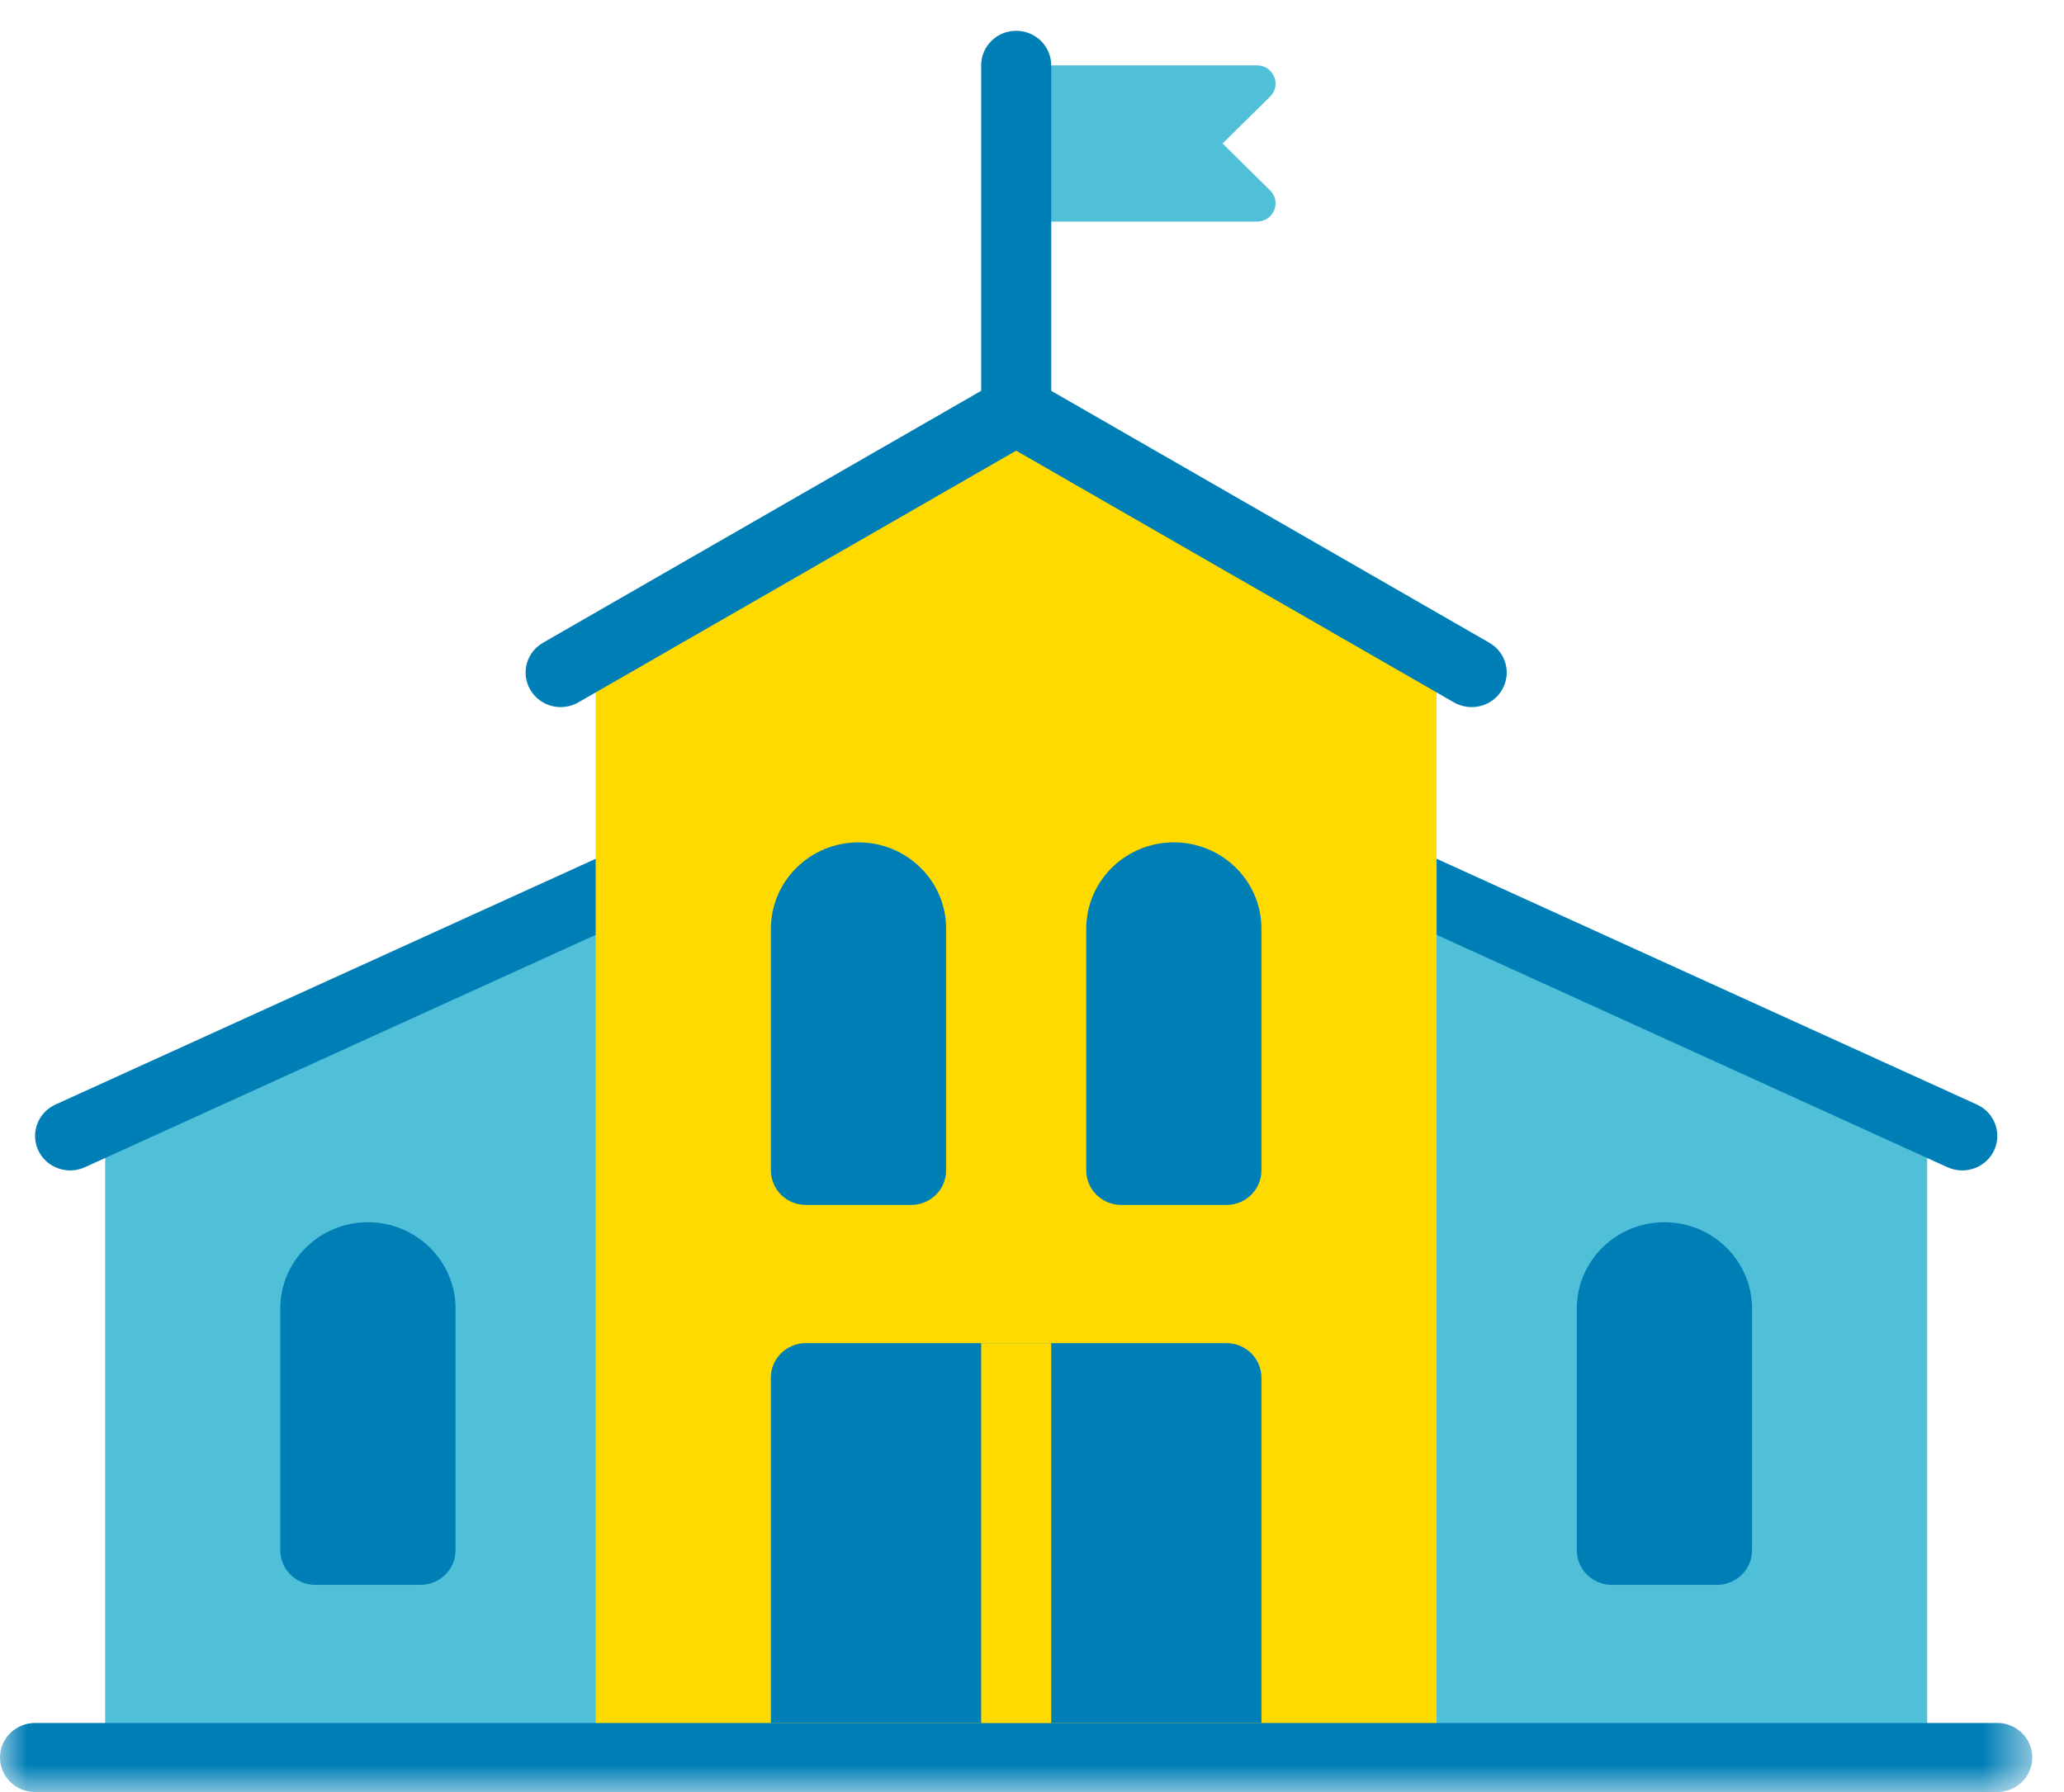
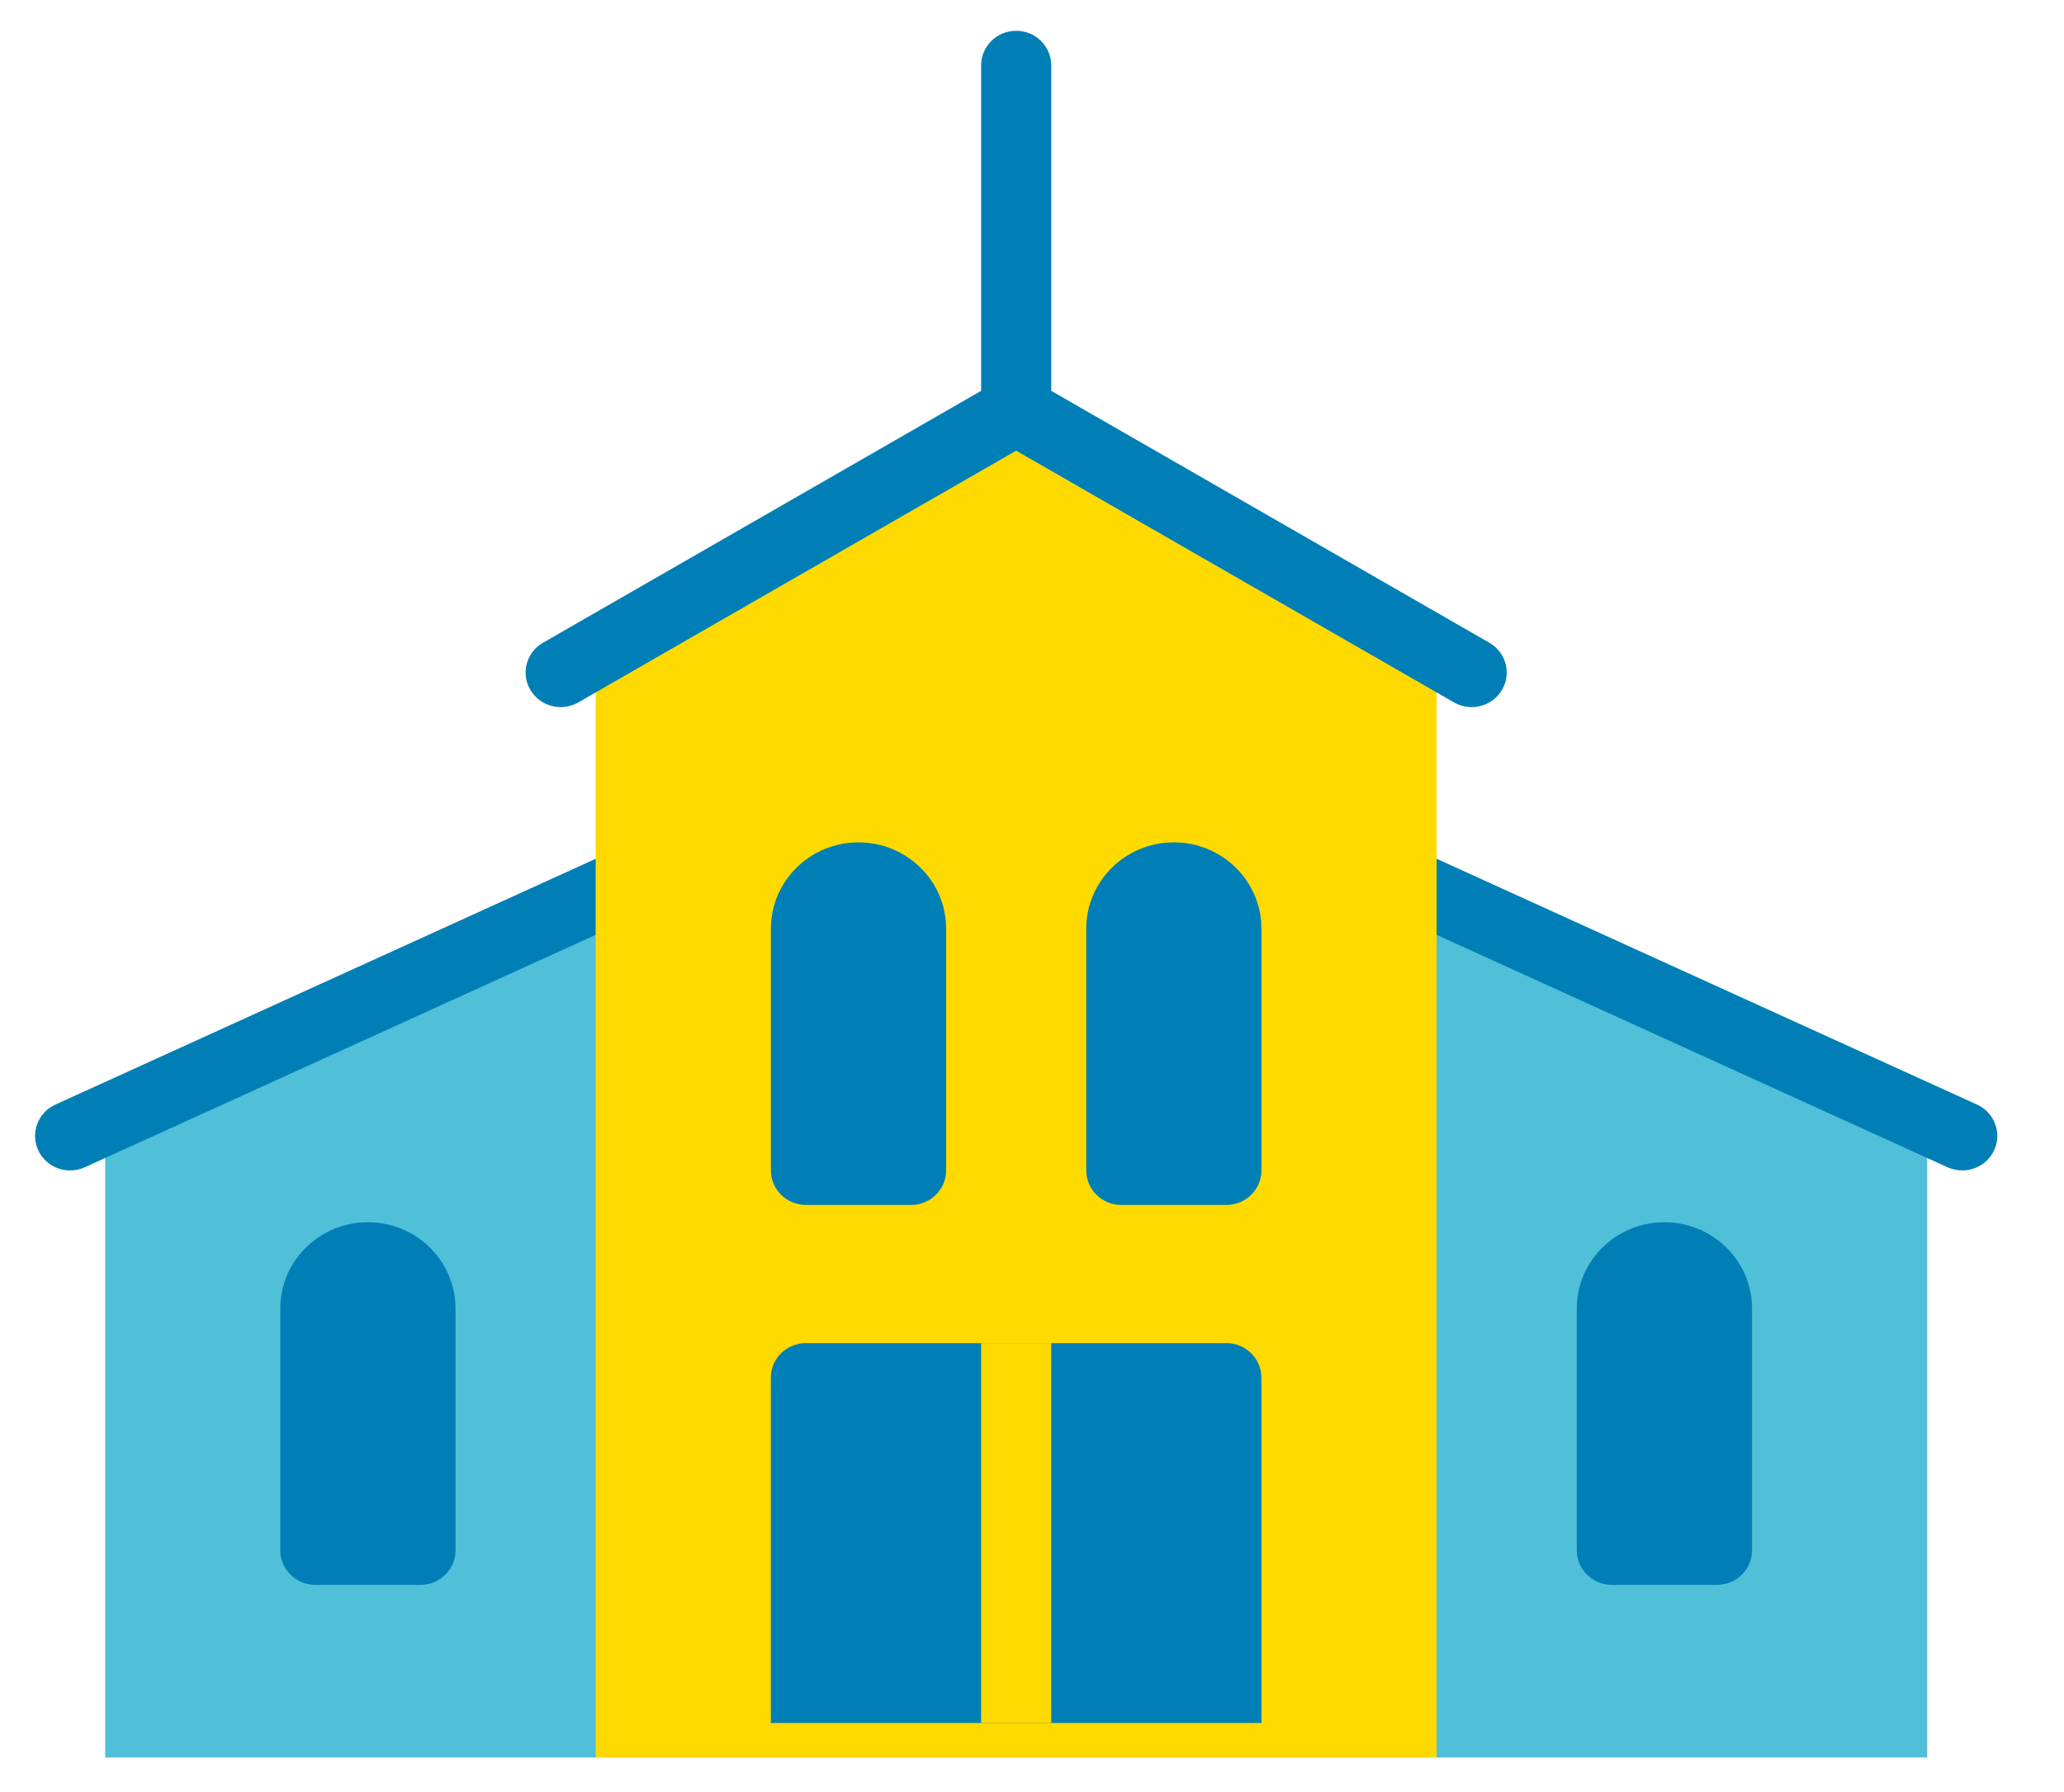
<svg xmlns="http://www.w3.org/2000/svg" width="38" height="33" viewBox="0 0 38 33" fill="none">
  <g clip-path="url(#clip0)">
-     <path fill-rule="evenodd" clip-rule="evenodd" d="M23.142 4.081H19.093V1.204H23.142C23.447 1.204 23.599 1.566 23.384 1.779L22.508 2.642L23.384 3.506C23.599 3.718 23.447 4.081 23.142 4.081Z" fill="#50C0D9" />
    <path fill-rule="evenodd" clip-rule="evenodd" d="M18.709 0.567C18.352 0.567 18.064 0.852 18.064 1.203V7.562H19.354V1.203C19.354 0.852 19.065 0.567 18.709 0.567Z" fill="#007FB6" />
    <path fill-rule="evenodd" clip-rule="evenodd" d="M35.481 20.281L18.709 12.65L1.936 20.281V32.364H35.481V20.281Z" fill="#50C0D9" />
    <path fill-rule="evenodd" clip-rule="evenodd" d="M36.127 21.553C36.036 21.553 35.944 21.534 35.856 21.495L18.709 13.693L1.561 21.495C1.237 21.641 0.854 21.503 0.705 21.184C0.556 20.864 0.697 20.487 1.021 20.34L18.438 12.415C18.61 12.337 18.808 12.337 18.979 12.415L36.397 20.34C36.721 20.487 36.862 20.865 36.713 21.184C36.603 21.417 36.37 21.553 36.127 21.553Z" fill="#007FB6" />
    <path fill-rule="evenodd" clip-rule="evenodd" d="M26.449 12.65L18.708 8.199L10.967 12.65V32.364H26.449V12.65Z" fill="#FFDA00" />
    <g clip-path="url(#clip1)">
      <mask id="mask0" mask-type="alpha" maskUnits="userSpaceOnUse" x="0" y="0" width="38" height="33">
-         <path fill-rule="evenodd" clip-rule="evenodd" d="M0 0.567H37.416V33H0" fill="white" />
+         <path fill-rule="evenodd" clip-rule="evenodd" d="M0 0.567H37.416V33" fill="white" />
      </mask>
      <g mask="url(#mask0)">
        <path fill-rule="evenodd" clip-rule="evenodd" d="M36.771 33H0.645C0.289 33 0 32.715 0 32.364C0 32.013 0.289 31.728 0.645 31.728H36.771C37.128 31.728 37.416 32.013 37.416 32.364C37.416 32.715 37.128 33 36.771 33Z" fill="#007FB6" />
      </g>
    </g>
    <path fill-rule="evenodd" clip-rule="evenodd" d="M27.095 13.021C26.984 13.021 26.872 12.993 26.77 12.935L18.708 8.299L10.647 12.935C10.338 13.111 9.945 13.009 9.765 12.705C9.585 12.402 9.69 12.012 9.997 11.836L18.384 7.013C18.584 6.897 18.833 6.897 19.034 7.013L27.42 11.836C27.728 12.013 27.832 12.402 27.652 12.705C27.533 12.908 27.316 13.021 27.095 13.021Z" fill="#007FB6" />
    <path fill-rule="evenodd" clip-rule="evenodd" d="M23.224 31.728H14.192V25.369C14.192 25.018 14.481 24.733 14.838 24.733H22.579C22.935 24.733 23.224 25.018 23.224 25.369V31.728Z" fill="#007FB6" />
    <path fill-rule="evenodd" clip-rule="evenodd" d="M15.806 15.512C14.915 15.512 14.193 16.224 14.193 17.101V21.553C14.193 21.904 14.482 22.189 14.838 22.189H16.774C17.13 22.189 17.419 21.904 17.419 21.553V17.101C17.419 16.224 16.697 15.512 15.806 15.512Z" fill="#007FB6" />
    <path fill-rule="evenodd" clip-rule="evenodd" d="M6.773 22.507C5.883 22.507 5.16 23.219 5.16 24.097V28.549C5.16 28.9 5.45 29.185 5.805 29.185H7.741C8.097 29.185 8.387 28.9 8.387 28.549V24.097C8.387 23.219 7.664 22.507 6.773 22.507Z" fill="#007FB6" />
    <path fill-rule="evenodd" clip-rule="evenodd" d="M30.643 22.507C29.752 22.507 29.03 23.219 29.03 24.097V28.549C29.03 28.9 29.32 29.185 29.675 29.185H31.612C31.967 29.185 32.257 28.9 32.257 28.549V24.097C32.256 23.219 31.534 22.507 30.643 22.507Z" fill="#007FB6" />
    <path fill-rule="evenodd" clip-rule="evenodd" d="M21.611 15.512C20.721 15.512 19.999 16.224 19.999 17.101V21.553C19.999 21.904 20.288 22.189 20.644 22.189H22.579C22.936 22.189 23.224 21.904 23.224 21.553V17.101C23.224 16.224 22.503 15.512 21.611 15.512Z" fill="#007FB6" />
    <mask id="mask1" mask-type="alpha" maskUnits="userSpaceOnUse" x="0" y="0" width="38" height="33">
      <path fill-rule="evenodd" clip-rule="evenodd" d="M0 0.567H37.416V33H0V0.567Z" fill="white" />
    </mask>
    <g mask="url(#mask1)">
      <path fill-rule="evenodd" clip-rule="evenodd" d="M18.064 24.733H19.354V31.728H18.064V24.733Z" fill="#FFDA00" />
    </g>
  </g>
  <defs>
    <clipPath id="clip0">
      <rect width="38" height="33" fill="white" />
    </clipPath>
    <clipPath id="clip1">
-       <rect width="38" height="33" fill="white" />
-     </clipPath>
+       </clipPath>
  </defs>
</svg>